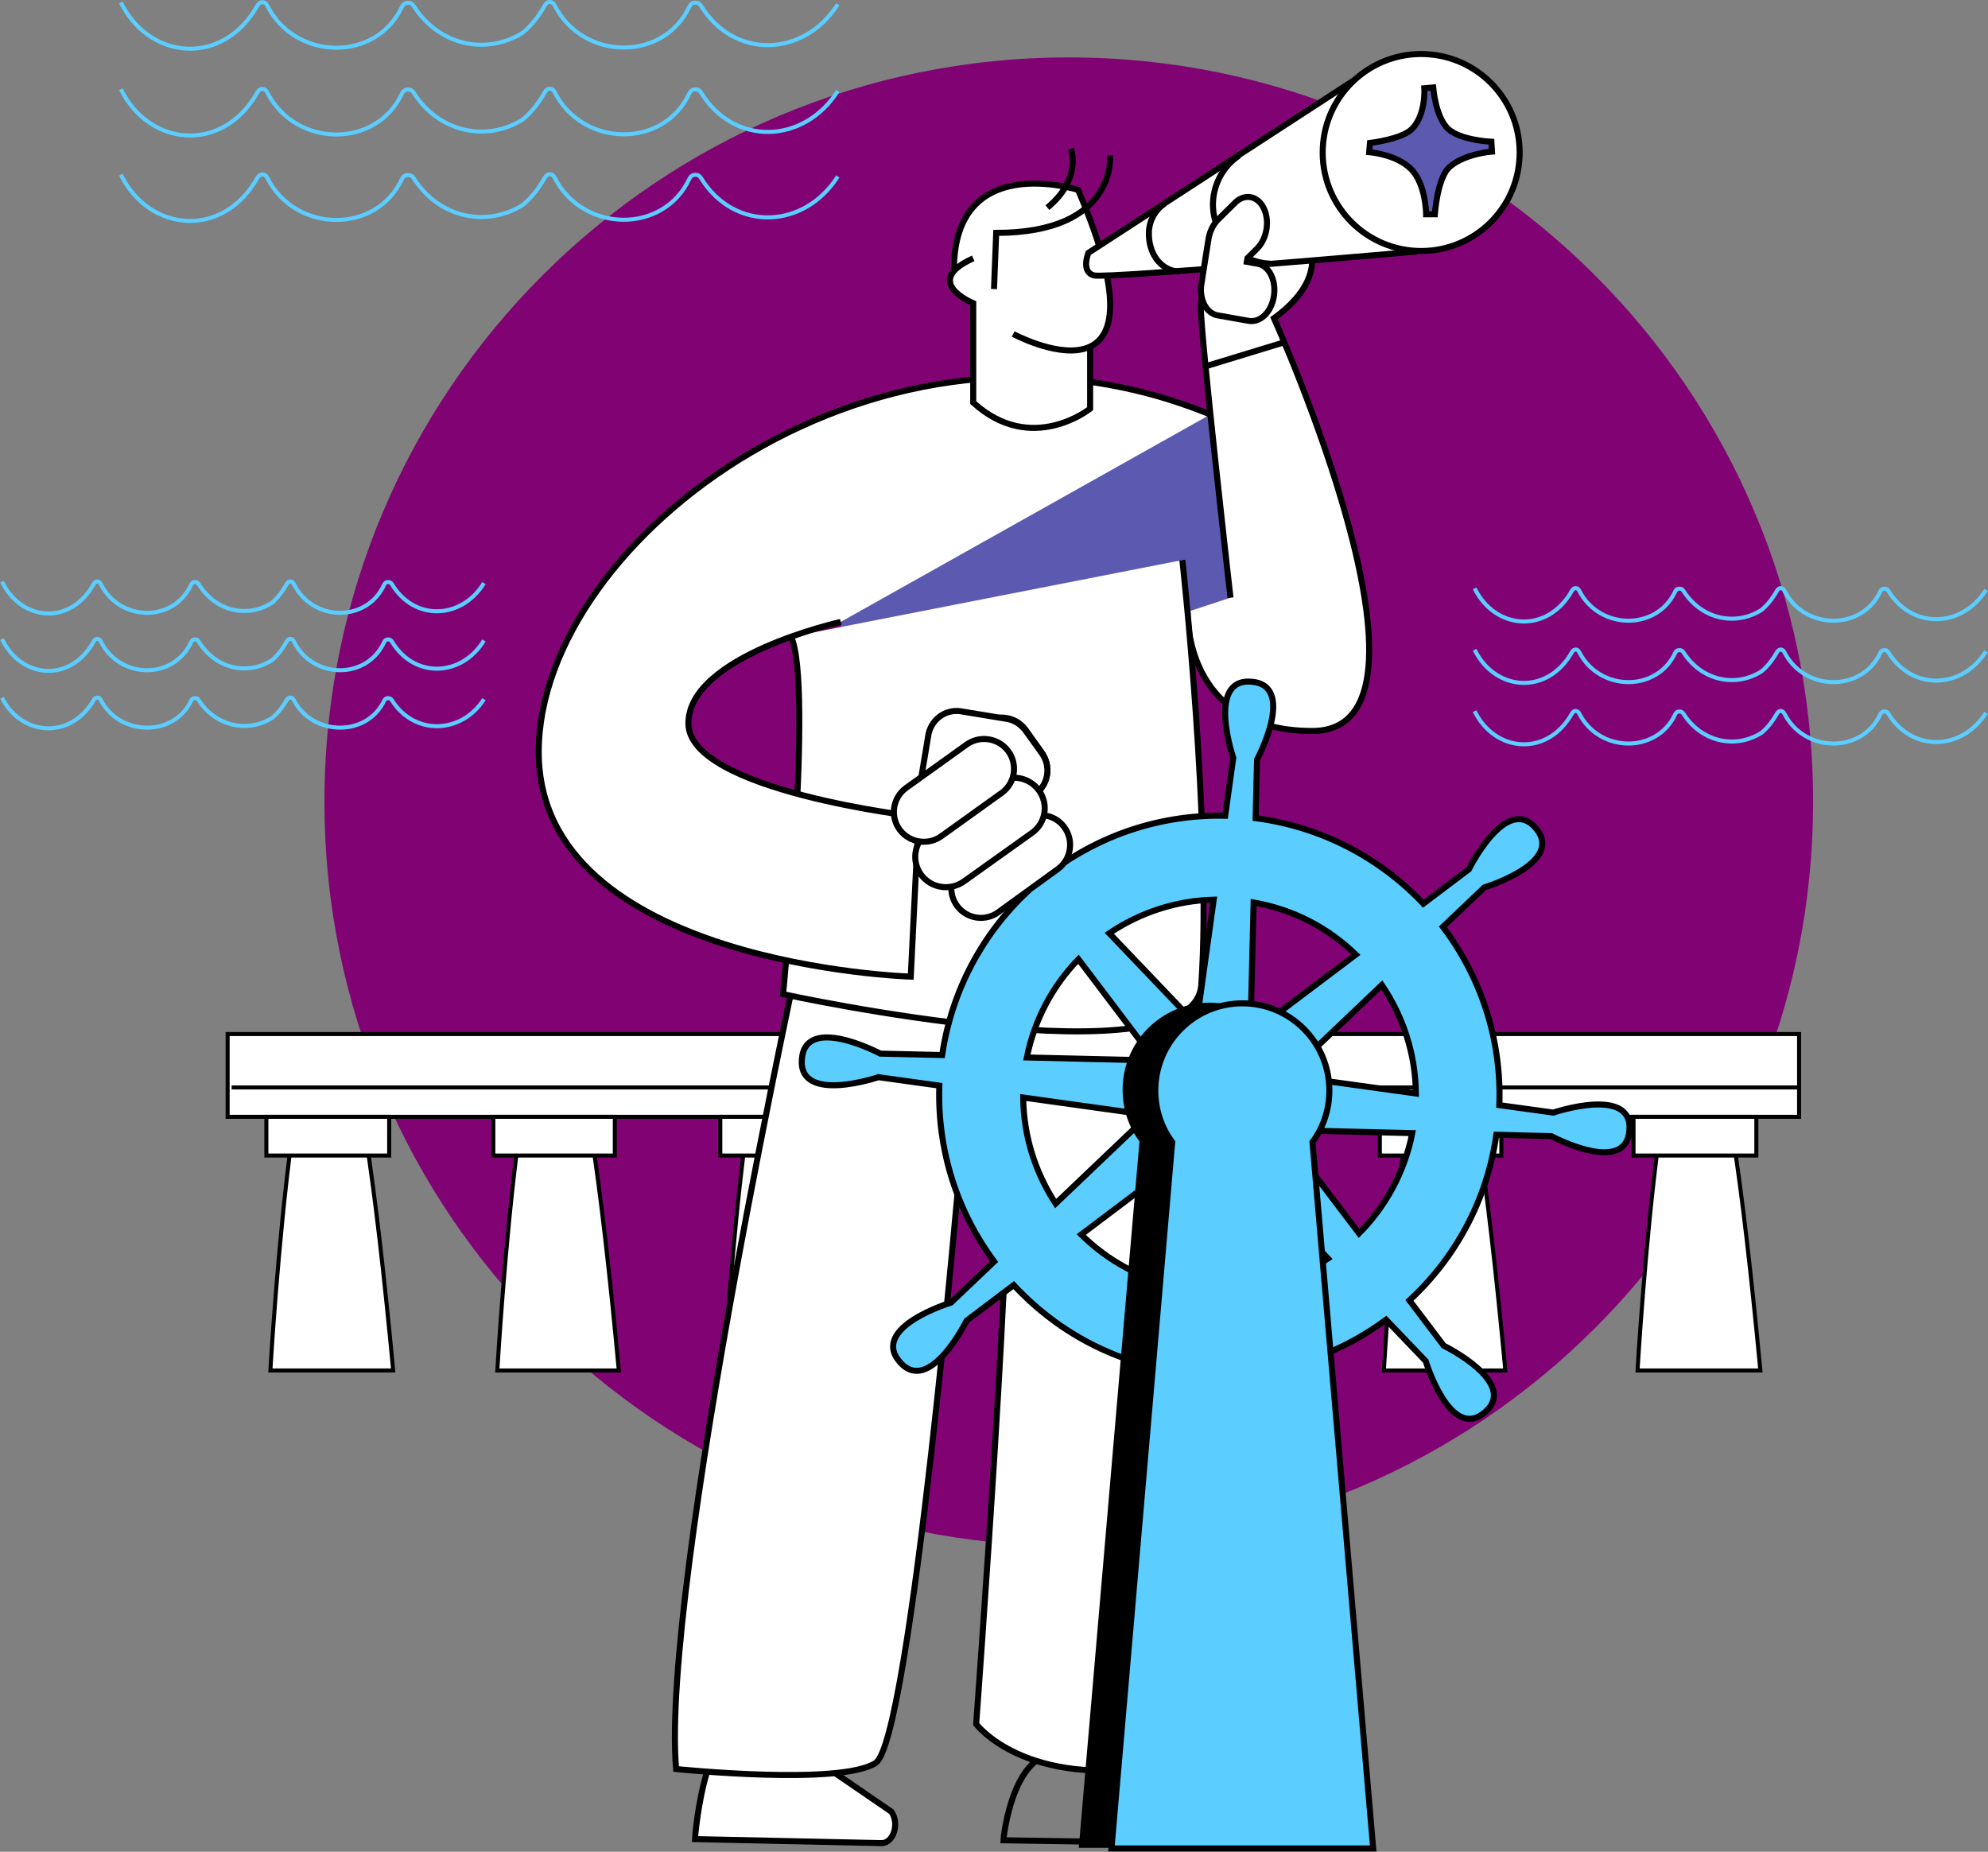
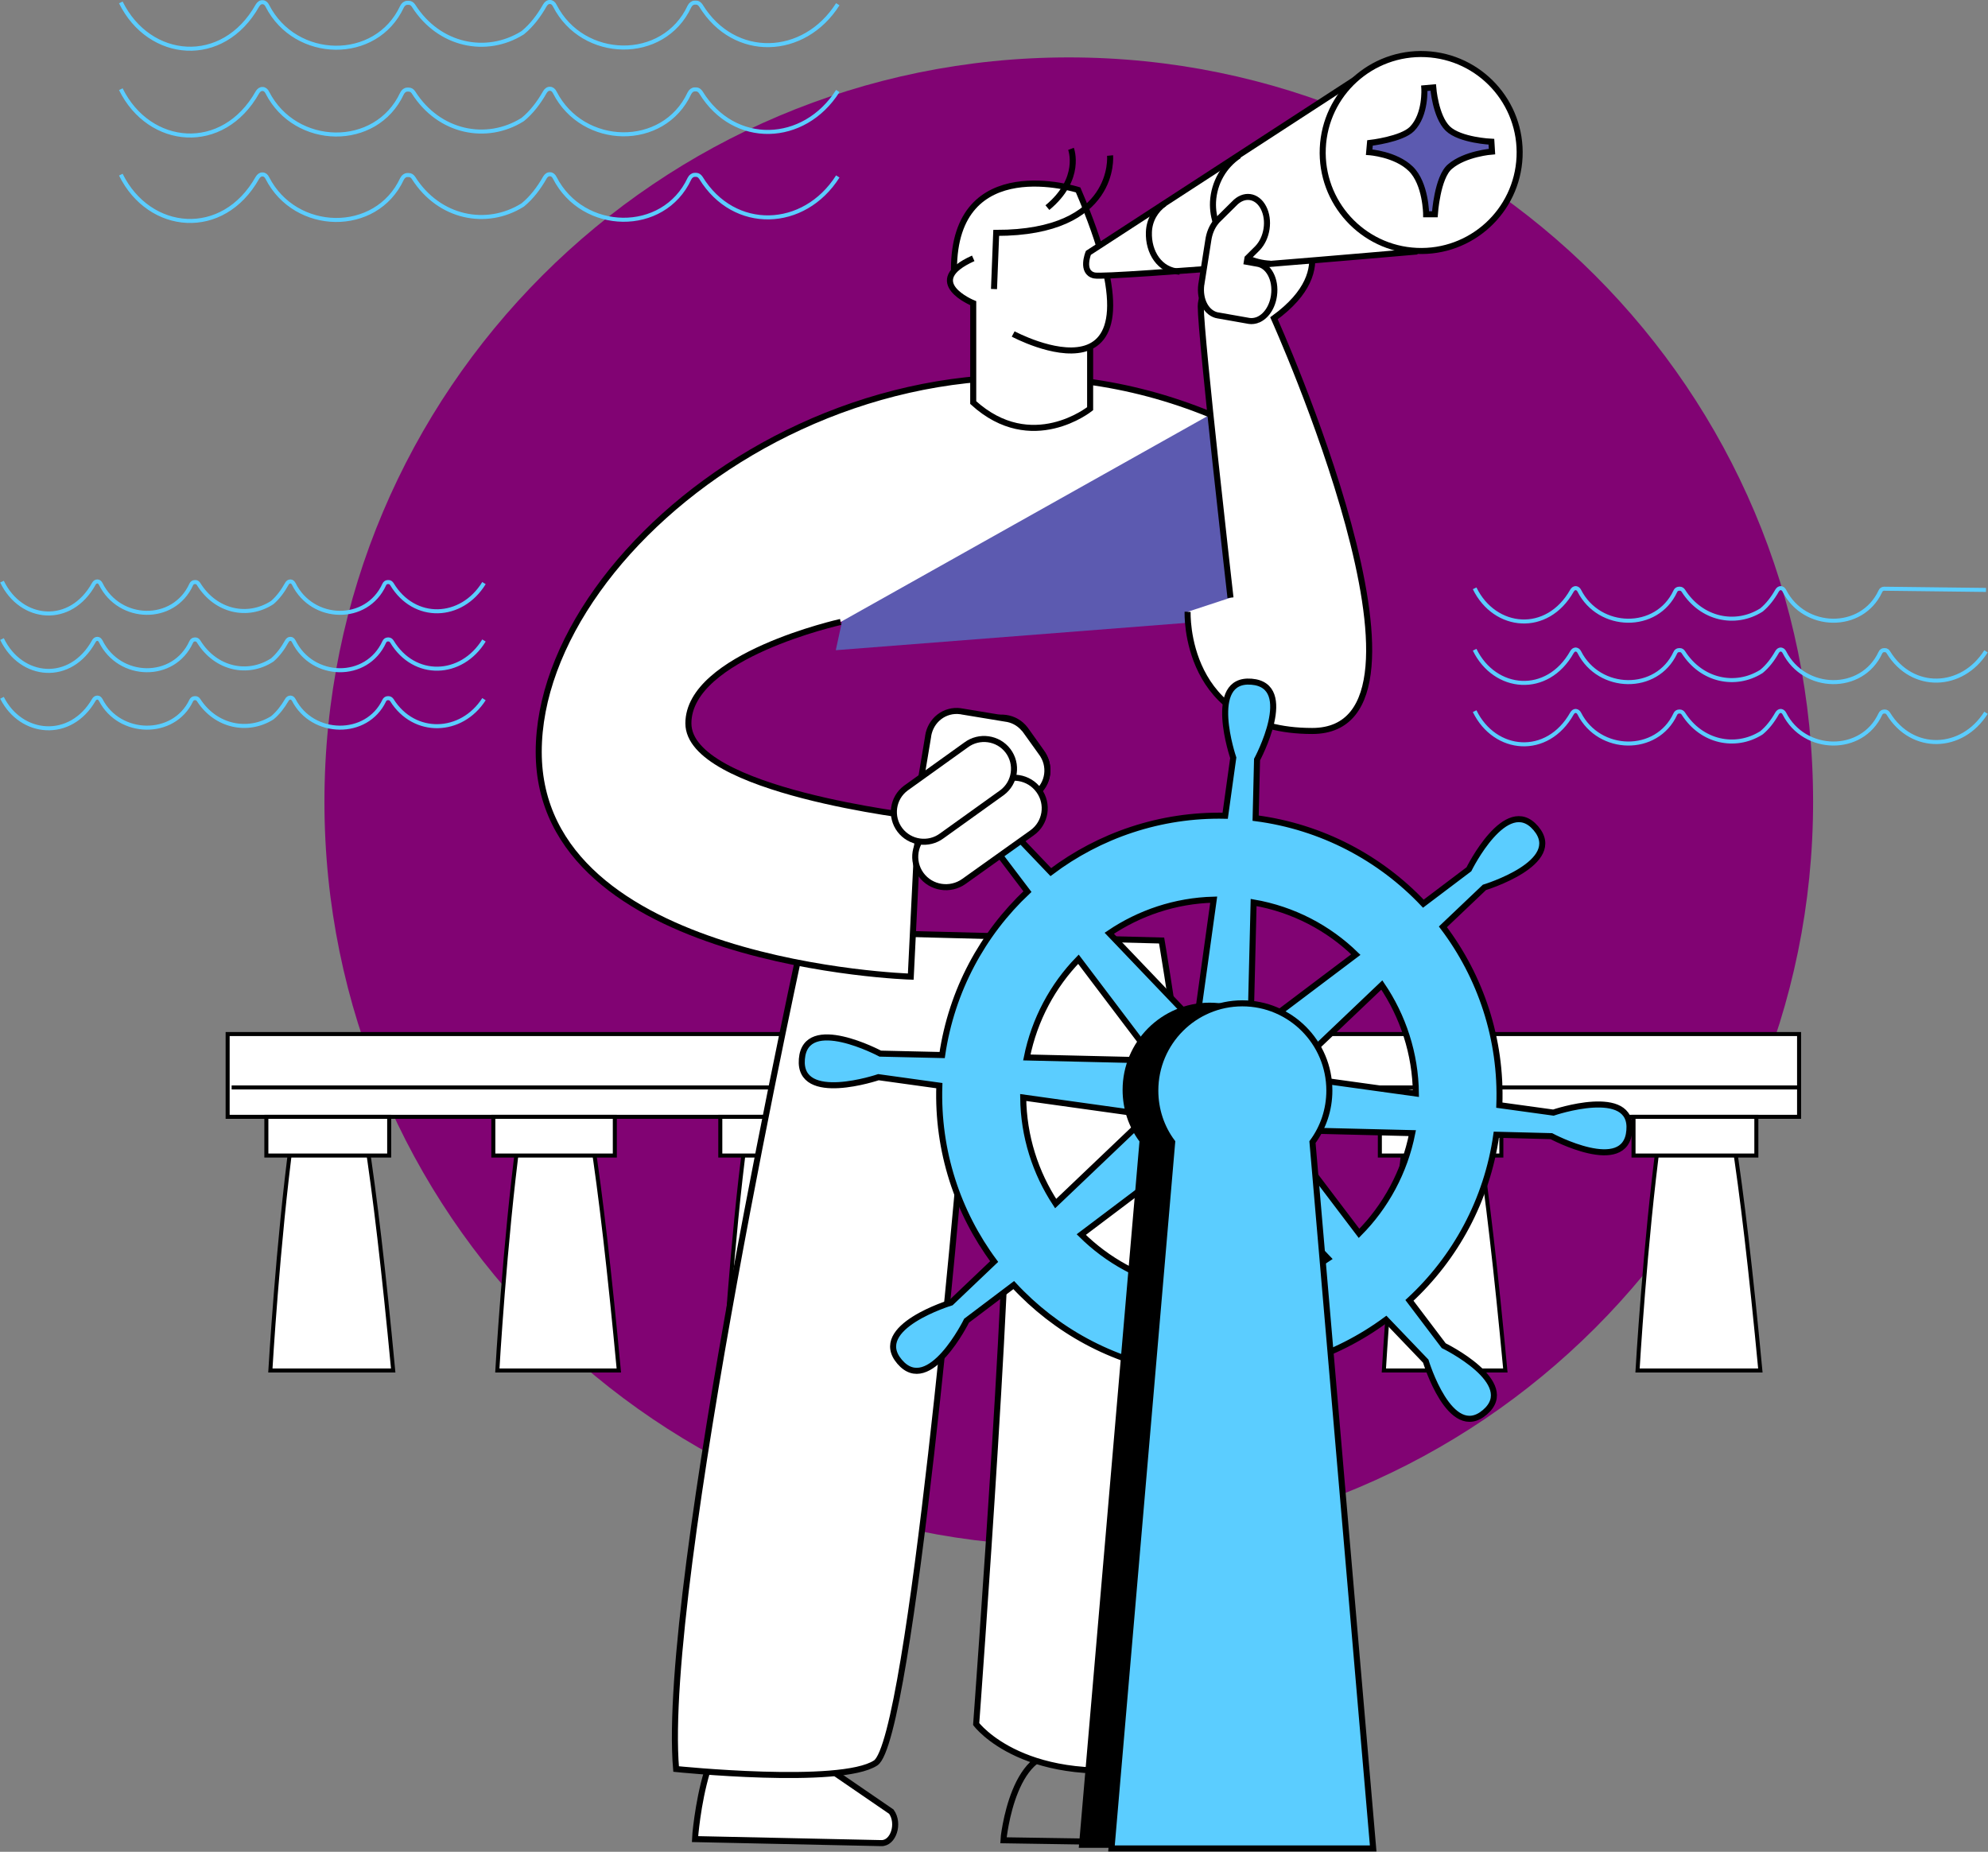
<svg xmlns="http://www.w3.org/2000/svg" width="1489" height="1387" overflow="hidden">
  <rect width="100%" height="100%" fill="#808080" stroke="none" />
  <defs>
    <clipPath id="clip0">
      <rect x="1641" y="712" width="1489" height="1387" />
    </clipPath>
  </defs>
  <g clip-path="url(#clip0)" transform="translate(-1641 -712)">
    <path d="M2999 1312.5C2999 1620.4 2749.4 1870 2441.5 1870 2133.6 1870 1884 1620.4 1884 1312.5 1884 1004.6 2133.6 755 2441.5 755 2749.4 755 2999 1004.6 2999 1312.5Z" fill="#810373" fill-rule="evenodd" />
    <path d="M2486.8 1023 2572.72 1023 2578 1174.74 2267 1199 2281.62 1131.49Z" fill="#5C5AB0" fill-rule="evenodd" />
    <path d="M2562.63 1159.68C2562.63 1159.68 2540.36 964.576 2540.36 941.471 2540.36 918.518 2584.89 890.43 2584.89 890.43L2612.01 878.5C2612.01 878.5 2647.75 912.175 2595.19 950.381 2595.19 950.381 2734.39 1259.5 2623.82 1259.5 2526.88 1259.5 2530.52 1170.25 2530.52 1170.25" stroke="#000000" stroke-width="4.523" stroke-miterlimit="8" fill="#FFFFFF" fill-rule="evenodd" />
    <path d="M2399.37 961.649C2399.37 961.649 2522.65 1027.84 2447.99 853.744 2447.99 853.744 2355 823.972 2355 913.591" fill="#FFFFFF" fill-rule="evenodd" />
    <path d="M1811.5 1486.5 2988.5 1486.5 2988.5 1548.5 1811.5 1548.5Z" stroke="#000000" stroke-width="3.016" stroke-miterlimit="8" fill="#FFFFFF" fill-rule="evenodd" />
    <path d="M1859.44 1565.5C1849.12 1641.97 1843.5 1738.5 1843.5 1738.5L1935.5 1738.5C1928.37 1663.09 1921.69 1606.53 1915.31 1565.5" stroke="#000000" stroke-width="3.016" stroke-miterlimit="8" fill="#FFFFFF" fill-rule="evenodd" />
    <path d="M1840.5 1548.5 1932.5 1548.5 1932.5 1577.5 1840.5 1577.5Z" stroke="#000000" stroke-width="3.016" stroke-miterlimit="8" fill="#FFFFFF" fill-rule="evenodd" />
    <path d="M2199.27 1565.5C2189.06 1641.97 2183.5 1738.5 2183.5 1738.5L2274.5 1738.5C2267.44 1663.09 2260.84 1606.53 2254.53 1565.5" stroke="#000000" stroke-width="3.016" stroke-miterlimit="8" fill="#FFFFFF" fill-rule="evenodd" />
    <path d="M2180.5 1548.5 2271.5 1548.5 2271.5 1577.5 2180.5 1577.5Z" stroke="#000000" stroke-width="3.016" stroke-miterlimit="8" fill="#FFFFFF" fill-rule="evenodd" />
    <path d="M2029.27 1565.5C2019.06 1641.97 2013.5 1738.5 2013.5 1738.5L2104.5 1738.5C2097.44 1663.09 2090.84 1606.53 2084.53 1565.5" stroke="#000000" stroke-width="3.016" stroke-miterlimit="8" fill="#FFFFFF" fill-rule="evenodd" />
    <path d="M2010.5 1548.5 2101.5 1548.5 2101.5 1577.5 2010.5 1577.5Z" stroke="#000000" stroke-width="3.016" stroke-miterlimit="8" fill="#FFFFFF" fill-rule="evenodd" />
    <path d="M2883.44 1565.5C2873.12 1641.97 2867.5 1738.5 2867.5 1738.5L2959.5 1738.5C2952.36 1663.09 2945.68 1606.53 2939.31 1565.5" stroke="#000000" stroke-width="3.016" stroke-miterlimit="8" fill="#FFFFFF" fill-rule="evenodd" />
    <path d="M2864.5 1548.5 2956.5 1548.5 2956.5 1577.5 2864.5 1577.5Z" stroke="#000000" stroke-width="3.016" stroke-miterlimit="8" fill="#FFFFFF" fill-rule="evenodd" />
    <path d="M2693.27 1565.5C2683.06 1641.97 2677.5 1738.5 2677.5 1738.5L2768.5 1738.5C2761.44 1663.09 2754.84 1606.53 2748.53 1565.5" stroke="#000000" stroke-width="3.016" stroke-miterlimit="8" fill="#FFFFFF" fill-rule="evenodd" />
    <path d="M2674.5 1548.5 2765.5 1548.5 2765.5 1577.5 2674.5 1577.5Z" stroke="#000000" stroke-width="3.016" stroke-miterlimit="8" fill="#FFFFFF" fill-rule="evenodd" />
    <path d="M1814.5 1526.5 2988.5 1526.5" stroke="#000000" stroke-width="3.016" stroke-miterlimit="8" fill="none" fill-rule="evenodd" />
-     <path d="M3128.5 1153.86C3110.56 1182.36 3073.18 1183.56 3055.4 1154.61 3054.79 1153.56 3053.89 1152.95 3052.83 1152.95L3052.08 1152.95C3051.03 1152.95 3049.82 1153.71 3049.37 1154.91 3035.5 1184.77 2992.39 1183.87 2977.47 1154.46 2976.87 1153.25 2975.96 1152.65 2974.91 1152.5 2974.91 1152.5 2974.91 1152.5 2974.76 1152.5 2973.7 1152.5 2972.8 1153.1 2972.04 1154.31 2968.73 1160.19 2964.81 1165.17 2960.44 1168.79 2960.29 1168.94 2960.14 1168.94 2959.99 1169.09 2940.84 1181 2915.52 1176.02 2901.81 1154.46 2901.2 1153.56 2900.3 1152.95 2899.39 1152.95L2898.49 1152.95C2897.43 1152.95 2896.23 1153.71 2895.78 1154.91 2881.91 1184.77 2838.8 1183.87 2823.88 1154.46 2823.28 1153.25 2822.37 1152.65 2821.32 1152.5 2821.32 1152.5 2821.32 1152.5 2821.17 1152.5 2820.11 1152.5 2819.21 1153.1 2818.45 1154.31 2799.91 1187.33 2760.57 1183.56 2745.5 1152.65" stroke="#5BCDFF" stroke-width="3.016" stroke-miterlimit="8" fill="none" fill-rule="evenodd" />
+     <path d="M3128.5 1153.86L3052.08 1152.95C3051.03 1152.95 3049.82 1153.71 3049.37 1154.91 3035.5 1184.77 2992.39 1183.87 2977.47 1154.46 2976.87 1153.25 2975.96 1152.65 2974.91 1152.5 2974.91 1152.5 2974.91 1152.5 2974.76 1152.5 2973.7 1152.5 2972.8 1153.1 2972.04 1154.31 2968.73 1160.19 2964.81 1165.17 2960.44 1168.79 2960.29 1168.94 2960.14 1168.94 2959.99 1169.09 2940.84 1181 2915.52 1176.02 2901.81 1154.46 2901.2 1153.56 2900.3 1152.95 2899.39 1152.95L2898.49 1152.95C2897.43 1152.95 2896.23 1153.71 2895.78 1154.91 2881.91 1184.77 2838.8 1183.87 2823.88 1154.46 2823.28 1153.25 2822.37 1152.65 2821.32 1152.5 2821.32 1152.5 2821.32 1152.5 2821.17 1152.5 2820.11 1152.5 2819.21 1153.1 2818.45 1154.31 2799.91 1187.33 2760.57 1183.56 2745.5 1152.65" stroke="#5BCDFF" stroke-width="3.016" stroke-miterlimit="8" fill="none" fill-rule="evenodd" />
    <path d="M3128.5 1199.86C3110.56 1228.36 3073.18 1229.56 3055.4 1200.61 3054.79 1199.56 3053.89 1198.95 3052.83 1198.95L3052.08 1198.95C3051.03 1198.95 3049.82 1199.71 3049.37 1200.91 3035.5 1230.77 2992.39 1229.87 2977.47 1200.46 2976.87 1199.25 2975.96 1198.65 2974.91 1198.5 2974.91 1198.5 2974.91 1198.5 2974.76 1198.5 2973.7 1198.5 2972.8 1199.1 2972.04 1200.31 2968.73 1206.19 2964.81 1211.17 2960.44 1214.79 2960.29 1214.94 2960.14 1214.94 2959.99 1215.09 2940.84 1227 2915.52 1222.02 2901.81 1200.46 2901.2 1199.56 2900.3 1198.95 2899.39 1198.95L2898.49 1198.95C2897.43 1198.95 2896.23 1199.71 2895.78 1200.91 2881.91 1230.77 2838.8 1229.87 2823.88 1200.46 2823.28 1199.25 2822.37 1198.65 2821.32 1198.5 2821.32 1198.5 2821.32 1198.5 2821.17 1198.5 2820.11 1198.5 2819.21 1199.1 2818.45 1200.31 2799.91 1233.33 2760.57 1229.56 2745.5 1198.65" stroke="#5BCDFF" stroke-width="3.016" stroke-miterlimit="8" fill="none" fill-rule="evenodd" />
    <path d="M3128.5 1245.86C3110.56 1274.36 3073.18 1275.56 3055.4 1246.61 3054.79 1245.56 3053.89 1244.95 3052.83 1244.95L3052.08 1244.95C3051.03 1244.95 3049.82 1245.71 3049.37 1246.91 3035.5 1276.77 2992.39 1275.87 2977.47 1246.46 2976.87 1245.25 2975.96 1244.65 2974.91 1244.5 2974.91 1244.5 2974.91 1244.5 2974.76 1244.5 2973.7 1244.5 2972.8 1245.1 2972.04 1246.31 2968.73 1252.19 2964.81 1257.17 2960.44 1260.79 2960.29 1260.94 2960.14 1260.94 2959.99 1261.09 2940.84 1273 2915.52 1268.02 2901.81 1246.46 2901.2 1245.56 2900.3 1244.95 2899.39 1244.95L2898.49 1244.95C2897.43 1244.95 2896.23 1245.71 2895.78 1246.91 2881.91 1276.77 2838.8 1275.87 2823.88 1246.46 2823.28 1245.25 2822.37 1244.65 2821.32 1244.5 2821.32 1244.5 2821.32 1244.5 2821.17 1244.5 2820.11 1244.5 2819.21 1245.1 2818.45 1246.31 2799.91 1279.33 2760.57 1275.56 2745.5 1244.65" stroke="#5BCDFF" stroke-width="3.016" stroke-miterlimit="8" fill="none" fill-rule="evenodd" />
    <path d="M2268.5 715.169C2243.32 754.87 2190.86 756.825 2165.98 716.221 2165.08 714.868 2163.87 713.966 2162.52 713.966L2161.31 713.966C2159.8 713.966 2158.3 715.018 2157.39 716.823 2137.94 758.63 2077.49 757.276 2056.53 716.221 2055.78 714.567 2054.42 713.515 2053.07 713.515 2053.07 713.515 2052.92 713.515 2052.92 713.515 2051.41 713.364 2050.05 714.417 2049.15 715.921 2044.47 724.191 2039.05 731.109 2032.87 736.222 2032.71 736.373 2032.41 736.523 2032.26 736.673 2005.43 753.366 1969.85 746.448 1950.7 716.221 1949.8 714.868 1948.59 714.116 1947.23 714.116L1946.03 714.116C1944.52 714.116 1943.01 715.169 1942.11 716.973 1922.66 758.78 1862.21 757.427 1841.25 716.372 1840.5 714.718 1839.14 713.665 1837.78 713.665 1837.78 713.665 1837.63 713.665 1837.63 713.665 1836.13 713.515 1834.77 714.567 1833.86 716.071 1807.93 762.238 1752.76 756.975 1731.5 713.815" stroke="#5BCDFF" stroke-width="3.016" stroke-miterlimit="8" fill="none" fill-rule="evenodd" />
    <path d="M2268.5 780.169C2243.32 819.87 2190.86 821.825 2165.98 781.221 2165.08 779.868 2163.87 778.966 2162.52 778.966L2161.31 778.966C2159.8 778.966 2158.3 780.018 2157.39 781.823 2137.94 823.63 2077.49 822.277 2056.53 781.221 2055.78 779.567 2054.42 778.515 2053.07 778.515 2053.07 778.515 2052.92 778.515 2052.92 778.515 2051.41 778.364 2050.05 779.417 2049.15 780.921 2044.47 789.192 2039.05 796.109 2032.87 801.222 2032.71 801.373 2032.41 801.523 2032.26 801.674 2005.43 818.367 1969.85 811.449 1950.7 781.221 1949.8 779.868 1948.59 779.116 1947.23 779.116L1946.03 779.116C1944.52 779.116 1943.01 780.169 1942.11 781.973 1922.66 823.78 1862.21 822.427 1841.25 781.372 1840.5 779.718 1839.14 778.665 1837.78 778.665 1837.78 778.665 1837.63 778.665 1837.63 778.665 1836.13 778.515 1834.77 779.567 1833.86 781.071 1807.93 827.239 1752.76 821.976 1731.5 778.815" stroke="#5BCDFF" stroke-width="3.016" stroke-miterlimit="8" fill="none" fill-rule="evenodd" />
    <path d="M2268.5 844.169C2243.32 883.87 2190.86 885.825 2165.98 845.221 2165.08 843.868 2163.87 842.966 2162.52 842.966L2161.31 842.966C2159.8 842.966 2158.3 844.018 2157.39 845.823 2137.94 887.63 2077.49 886.276 2056.53 845.221 2055.78 843.567 2054.42 842.514 2053.07 842.514 2053.07 842.514 2052.92 842.514 2052.92 842.514 2051.41 842.364 2050.05 843.417 2049.15 844.921 2044.47 853.192 2039.05 860.109 2032.87 865.222 2032.71 865.373 2032.41 865.523 2032.26 865.674 2005.43 882.366 1969.85 875.449 1950.7 845.221 1949.8 843.868 1948.59 843.116 1947.23 843.116L1946.03 843.116C1944.52 843.116 1943.01 844.169 1942.11 845.973 1922.66 887.78 1862.21 886.427 1841.25 845.372 1840.5 843.718 1839.14 842.665 1837.78 842.665 1837.78 842.665 1837.63 842.665 1837.63 842.665 1836.13 842.514 1834.77 843.567 1833.86 845.071 1807.93 891.239 1752.76 885.976 1731.5 842.815" stroke="#5BCDFF" stroke-width="3.016" stroke-miterlimit="8" fill="none" fill-rule="evenodd" />
    <path d="M2003.5 1148.73C1986.63 1176.14 1951.24 1177.37 1934.52 1149.5 1933.92 1148.58 1933.02 1147.96 1932.11 1147.96L1931.36 1147.96C1930.31 1147.96 1929.25 1148.73 1928.8 1149.81 1915.7 1178.6 1875.03 1177.68 1861.03 1149.35 1860.43 1148.27 1859.67 1147.5 1858.62 1147.5 1858.62 1147.5 1858.62 1147.5 1858.47 1147.5 1857.41 1147.5 1856.51 1148.12 1855.91 1149.19 1852.74 1154.89 1849.13 1159.66 1845.06 1163.2 1844.91 1163.36 1844.76 1163.36 1844.61 1163.51 1826.54 1175.06 1802.74 1170.29 1789.79 1149.5 1789.19 1148.58 1788.44 1147.96 1787.53 1147.96L1786.78 1147.96C1785.73 1147.96 1784.67 1148.73 1784.22 1149.81 1771.12 1178.6 1730.45 1177.68 1716.45 1149.35 1715.84 1148.27 1715.09 1147.5 1714.04 1147.5 1714.04 1147.5 1714.04 1147.5 1713.89 1147.5 1712.83 1147.5 1711.93 1148.12 1711.33 1149.19 1693.86 1180.91 1656.81 1177.37 1642.5 1147.65" stroke="#5BCDFF" stroke-width="3.016" stroke-miterlimit="8" fill="none" fill-rule="evenodd" />
    <path d="M2003.5 1191.73C1986.63 1219.14 1951.24 1220.37 1934.52 1192.5 1933.92 1191.58 1933.02 1190.96 1932.11 1190.96L1931.36 1190.96C1930.31 1190.96 1929.25 1191.73 1928.8 1192.81 1915.7 1221.6 1875.03 1220.68 1861.03 1192.35 1860.43 1191.27 1859.67 1190.5 1858.62 1190.5 1858.62 1190.5 1858.62 1190.5 1858.47 1190.5 1857.41 1190.5 1856.51 1191.12 1855.91 1192.19 1852.74 1197.89 1849.13 1202.66 1845.06 1206.2 1844.91 1206.36 1844.76 1206.36 1844.61 1206.51 1826.54 1218.06 1802.74 1213.29 1789.79 1192.5 1789.19 1191.58 1788.44 1190.96 1787.53 1190.96L1786.78 1190.96C1785.73 1190.96 1784.67 1191.73 1784.22 1192.81 1771.12 1221.6 1730.45 1220.68 1716.45 1192.35 1715.84 1191.27 1715.09 1190.5 1714.04 1190.5 1714.04 1190.5 1714.04 1190.5 1713.89 1190.5 1712.83 1190.5 1711.93 1191.12 1711.33 1192.19 1693.86 1223.91 1656.81 1220.37 1642.5 1190.65" stroke="#5BCDFF" stroke-width="3.016" stroke-miterlimit="8" fill="none" fill-rule="evenodd" />
    <path d="M2003.5 1235.68C1986.63 1261.94 1951.24 1263.12 1934.52 1236.42 1933.92 1235.53 1933.02 1234.94 1932.11 1234.94L1931.36 1234.94C1930.31 1234.94 1929.25 1235.68 1928.8 1236.71 1915.7 1264.3 1875.03 1263.42 1861.03 1236.27 1860.43 1235.24 1859.67 1234.5 1858.62 1234.5 1858.62 1234.5 1858.62 1234.5 1858.47 1234.5 1857.41 1234.5 1856.51 1235.09 1855.91 1236.12 1852.74 1241.58 1849.13 1246.16 1845.06 1249.55 1844.91 1249.7 1844.76 1249.7 1844.61 1249.85 1826.54 1260.91 1802.74 1256.34 1789.79 1236.42 1789.19 1235.53 1788.44 1234.94 1787.53 1234.94L1786.78 1234.94C1785.73 1234.94 1784.67 1235.68 1784.22 1236.71 1771.12 1264.3 1730.45 1263.42 1716.45 1236.27 1715.84 1235.24 1715.09 1234.5 1714.04 1234.5 1714.04 1234.5 1714.04 1234.5 1713.89 1234.5 1712.83 1234.5 1711.93 1235.09 1711.33 1236.12 1693.86 1266.52 1656.81 1263.12 1642.5 1234.65" stroke="#5BCDFF" stroke-width="3.016" stroke-miterlimit="8" fill="none" fill-rule="evenodd" />
    <path d="M2212.1 2002.77 2308.61 2068.94C2314.97 2077.79 2310.12 2092.8 2301.03 2092.5L2161.5 2089.49C2161.5 2089.34 2168.92 1983.86 2212.1 2002.77Z" stroke="#000000" stroke-width="4.523" stroke-miterlimit="8" fill="#FFFFFF" fill-rule="evenodd" />
    <path d="M2442.43 2027.13 2537.62 2075.32C2543.96 2081.86 2539.13 2092.65 2530.08 2092.5L2392.5 2090.37C2392.5 2090.22 2399.74 2013.45 2442.43 2027.13Z" stroke="#000000" stroke-width="4.523" stroke-miterlimit="8" fill="none" fill-rule="evenodd" />
    <path d="M2147.4 2037C2147.4 2037 2270.47 2049.68 2296.83 2032.47 2323.19 2015.25 2360.25 1582.42 2360.25 1582.42 2360.25 1582.42 2383.9 1574.87 2393.24 1582.42 2402.58 1589.97 2372.15 2003.32 2372.15 2003.32 2372.15 2003.32 2408.76 2052.4 2511.04 2034.13 2613.32 2015.85 2511.04 1416.45 2511.04 1416.45L2243.35 1409.5C2243.2 1409.5 2135.65 1899.87 2147.4 2037Z" stroke="#000000" stroke-width="4.523" stroke-miterlimit="8" fill="#FFFFFF" fill-rule="evenodd" />
-     <path d="M2526.58 1131.5C2526.58 1131.5 2548.76 1331.78 2540.76 1449.68 2535.63 1523.74 2227.5 1456.63 2227.5 1456.63 2227.5 1456.63 2250.27 1225.22 2233.53 1188.94" stroke="#000000" stroke-width="4.523" stroke-miterlimit="8" fill="#FFFFFF" fill-rule="evenodd" />
    <path d="M2270.65 1177.84C2270.65 1177.84 2156.6 1203.16 2156.6 1253.79 2156.6 1304.42 2329.04 1323.86 2329.04 1323.86L2323.16 1443.5C2323.16 1443.5 2044.5 1434.91 2044.5 1275.18 2044.5 1115.46 2300.83 921.221 2547.5 1022.48" stroke="#000000" stroke-width="4.523" stroke-miterlimit="8" fill="#FFFFFF" fill-rule="evenodd" />
    <path d="M2369.94 905.5C2330.7 923.127 2369.94 939.082 2369.94 939.082L2369.94 1013.54C2413.72 1053.35 2457.5 1018.1 2457.5 1018.1L2457.5 970.993" stroke="#000000" stroke-width="4.523" stroke-miterlimit="8" fill="#FFFFFF" fill-rule="evenodd" />
    <path d="M2399.87 962.149C2399.87 962.149 2523.15 1028.34 2448.49 854.244 2448.49 854.244 2355.5 824.472 2355.5 914.091" stroke="#000000" stroke-width="4.523" stroke-miterlimit="8" fill="none" fill-rule="evenodd" />
    <path d="M2443.17 823.5C2443.17 823.5 2451.71 845.876 2425.5 867.5" stroke="#000000" stroke-width="4.523" stroke-miterlimit="8" fill="none" fill-rule="evenodd" />
    <path d="M2671.46 761.5 2456.18 901.415C2456.18 901.415 2450.3 915.889 2460.55 918.302 2470.64 920.714 2702.5 900.36 2702.5 900.36" stroke="#000000" stroke-width="4.523" stroke-miterlimit="8" fill="#FFFFFF" fill-rule="evenodd" />
    <path d="M2708.76 752.537C2749.46 754.364 2780.97 788.839 2779.14 829.538 2777.31 870.238 2742.84 901.75 2702.14 899.922 2661.44 898.095 2629.93 863.621 2631.76 822.921 2633.58 782.222 2668.06 750.71 2708.76 752.537Z" stroke="#000000" stroke-width="4.523" stroke-miterlimit="8" fill="#FFFFFF" fill-rule="evenodd" />
    <path d="M2569.11 828.5C2557.8 836.042 2550.31 848.712 2549.54 863.193 2548.47 887.629 2567.58 908.445 2592.5 909.5" stroke="#000000" stroke-width="4.523" stroke-miterlimit="8" fill="none" fill-rule="evenodd" />
    <path d="M2513.16 864.5C2506.45 869.178 2501.83 876.873 2501.53 885.775 2500.93 900.864 2509.58 914.746 2524.5 915.5" stroke="#000000" stroke-width="4.523" stroke-miterlimit="8" fill="none" fill-rule="evenodd" />
    <path d="M2472.43 828.5C2472.43 828.5 2478 886.434 2387.15 886.434L2385.5 928.5" stroke="#000000" stroke-width="4.523" stroke-miterlimit="8" fill="none" fill-rule="evenodd" />
    <path d="M2804.47 1545.34 2764 1539.76C2765.82 1490.02 2749.81 1443.28 2721.73 1406.2L2752.83 1376.65C2752.83 1376.65 2813.38 1358.26 2791.33 1332.33 2769.14 1306.41 2741.2 1363.09 2741.2 1363.09L2707.08 1388.86C2674.92 1354.8 2631.13 1331.28 2581.46 1324.8L2582.52 1280.93C2582.52 1280.93 2612.41 1225.3 2578.29 1222.59 2544.32 1219.88 2564.7 1279.57 2564.7 1279.57L2558.66 1322.99C2510.04 1321.93 2464.45 1337.76 2428.06 1365.2L2397.41 1333.09C2397.41 1333.09 2378.84 1272.34 2352.87 1294.5 2326.9 1316.66 2383.82 1344.55 2383.82 1344.55L2410.54 1379.82C2377.02 1411.33 2353.77 1453.84 2346.68 1502.23L2300.32 1501.17C2300.32 1501.17 2244.31 1471.32 2241.59 1505.24 2238.87 1539.16 2298.96 1518.81 2298.96 1518.81L2344.56 1525.14C2342.9 1574.13 2358.3 1620.11 2385.63 1656.89L2353.32 1687.65C2353.32 1687.65 2292.62 1706.04 2314.82 1731.97 2337.01 1757.9 2364.95 1701.21 2364.95 1701.21L2400.28 1674.53C2431.38 1708.15 2473.5 1731.67 2521.52 1739.2L2520.46 1782.77C2520.46 1782.77 2490.57 1838.7 2524.54 1841.41 2558.51 1844.12 2538.13 1784.13 2538.13 1784.13L2544.02 1741.46C2594.29 1743.88 2641.4 1728.35 2679.15 1700.46L2708.89 1731.52C2708.89 1731.52 2727.16 1791.97 2753.13 1769.81 2779.1 1747.65 2722.33 1719.91 2722.33 1719.91L2696.66 1685.99C2730.94 1654.33 2754.79 1611.07 2761.74 1561.92L2802.96 1562.98C2802.96 1562.98 2858.67 1592.83 2861.39 1558.76 2864.41 1524.99 2804.47 1545.34 2804.47 1545.34ZM2701.49 1531.02 2604.71 1517.6 2675.98 1449.77C2691.83 1473.13 2701.19 1501.17 2701.49 1531.02ZM2562.59 1557.55 2540.85 1555.89 2526.65 1539.31 2528.01 1521.67 2545.83 1506.3 2565.15 1507.8 2577.84 1522.58 2576.02 1546.09 2562.59 1557.55ZM2656.5 1427 2577.53 1486.55 2579.95 1387.96C2609.69 1393.09 2636.12 1407.11 2656.5 1427ZM2550.05 1385.85 2537.07 1479.31 2471.84 1411.02C2494.34 1395.8 2521.22 1386.6 2550.05 1385.85ZM2448.74 1430.47 2506.12 1506.3 2410.09 1504.04C2415.83 1475.54 2429.57 1450.22 2448.74 1430.47ZM2407.37 1534.04 2501.29 1547.15 2431.68 1613.48C2416.58 1590.57 2407.67 1563.13 2407.37 1534.04ZM2450.86 1636.69 2525.6 1580.31 2523.33 1675.89C2495.25 1669.86 2470.33 1655.99 2450.86 1636.69ZM2553.07 1679.21 2566.51 1582.27 2635.66 1654.63C2611.96 1670.61 2583.42 1679.51 2553.07 1679.21ZM2658.92 1635.79 2600.18 1558.31 2698.78 1560.72C2693.04 1589.81 2678.85 1615.74 2658.92 1635.79Z" stroke="#000000" stroke-width="4.523" stroke-miterlimit="8" fill="#5BCDFF" fill-rule="evenodd" />
    <path d="M2645 2096 2599.54 1566.94C2607.52 1556.08 2612.18 1542.8 2612.18 1528.32 2612.18 1492.27 2582.98 1463 2547 1463 2511.02 1463 2481.82 1492.27 2481.82 1528.32 2481.82 1542.8 2486.48 1556.23 2494.46 1566.94L2449 2096 2645 2096Z" fill-rule="evenodd" />
    <path d="M2669 2096 2623.54 1566.94C2631.52 1556.08 2636.18 1542.8 2636.18 1528.32 2636.18 1492.27 2606.98 1463 2571 1463 2535.02 1463 2505.82 1492.27 2505.82 1528.32 2505.82 1542.8 2510.48 1556.23 2518.46 1566.94L2473 2096 2669 2096Z" fill="#5BCDFF" fill-rule="evenodd" />
    <path d="M2669.5 2096.5 2624.04 1567.44C2632.02 1556.58 2636.68 1543.3 2636.68 1528.82 2636.68 1492.77 2607.48 1463.5 2571.5 1463.5 2535.52 1463.5 2506.32 1492.77 2506.32 1528.82 2506.32 1543.3 2510.98 1556.73 2518.96 1567.44L2473.5 2096.5 2669.5 2096.5Z" stroke="#000000" stroke-width="4.523" stroke-miterlimit="8" fill="none" fill-rule="evenodd" />
    <path d="M2715.68 872.5 2709.17 872.5C2709.17 872.5 2709.02 849.538 2697.67 838.432 2686.32 827.326 2666.5 825.976 2666.5 825.976L2667.11 819.072C2667.11 819.072 2690.86 816.371 2698.58 808.566 2709.17 797.761 2707.81 778.1 2707.81 778.1L2714.47 777.5C2714.47 777.5 2716.13 799.261 2725.36 808.266 2734.44 817.121 2758.05 818.172 2758.05 818.172L2758.5 825.525C2758.5 825.525 2738.38 827.026 2727.03 836.781 2717.49 844.735 2715.68 872.5 2715.68 872.5Z" stroke="#000000" stroke-width="4.523" stroke-miterlimit="8" fill="#5C5AB0" fill-rule="evenodd" />
-     <path d="M2602.5 968.5 2543.5 986.5" stroke="#000000" stroke-width="4.523" stroke-miterlimit="8" fill="none" fill-rule="evenodd" />
    <path d="M2582.95 951.626C2589.09 949.2 2594.02 942.223 2595.22 933.276 2596.86 921.295 2591.18 910.68 2582.51 909.466L2574.88 908.102 2575.33 905.372 2582.81 897.941C2590.13 890.358 2592.23 876.861 2587.29 867.458 2582.36 858.056 2572.49 856.843 2565.31 864.577L2552.75 877.013C2552.75 877.013 2552.75 877.013 2552.75 877.013 2552.45 877.316 2552.15 877.771 2551.85 878.074 2548.71 881.866 2546.77 886.718 2546.02 891.875L2540.93 924.177C2540.93 924.177 2540.93 924.328 2540.93 924.328 2540.93 924.48 2540.93 924.632 2540.78 924.935 2539.14 936.916 2544.82 946.925 2553.35 948.29 2553.35 948.29 2553.5 948.29 2553.5 948.29 2553.5 948.29 2553.5 948.29 2553.5 948.29L2576.67 952.384C2578.77 952.688 2580.86 952.384 2582.95 951.626" stroke="#000000" stroke-width="4.523" stroke-miterlimit="8" fill="#FFFFFF" fill-rule="evenodd" />
    <path d="M2374.18 1284.79C2366.83 1275.02 2368.18 1261.48 2377.92 1253.97L2377.92 1253.97C2387.67 1246.6 2401.61 1248.55 2408.96 1258.33L2420.95 1275.17C2428.29 1284.94 2426.65 1298.77 2416.75 1306.14L2416.75 1306.14C2407.01 1313.51 2393.37 1311.26 2386.02 1301.48L2374.18 1284.79Z" stroke="#000000" stroke-width="4.523" stroke-miterlimit="8" fill="#FFFFFF" fill-rule="evenodd" />
    <path d="M2420.87 1275.58 2408.83 1258.79C2408.83 1258.79 2408.83 1258.79 2408.83 1258.79 2408.53 1258.35 2408.22 1258.05 2407.77 1257.6 2404.16 1253.4 2399.19 1250.85 2393.93 1250.25L2361.27 1244.86C2361.27 1244.86 2361.12 1244.86 2361.12 1244.86 2360.97 1244.86 2360.82 1244.71 2360.52 1244.71 2348.48 1243.06 2337.94 1251.45 2336.14 1263.44 2336.14 1263.59 2336.14 1263.59 2336.14 1263.74 2336.14 1263.74 2336.14 1263.74 2336.14 1263.74L2330.72 1296.26C2329.06 1308.4 2337.04 1319.49 2349.23 1321.29 2361.42 1322.94 2372.41 1314.55 2374.06 1302.41L2375.87 1291.62 2378.58 1292.07 2385.8 1302.11C2393.17 1311.85 2406.87 1314.1 2416.65 1306.76 2426.59 1299.11 2428.39 1285.47 2420.87 1275.58Z" stroke="#000000" stroke-width="4.523" stroke-miterlimit="8" fill="#FFFFFF" fill-rule="evenodd" />
-     <path d="M2406.94 1326.99C2416.71 1319.58 2430.68 1321.55 2438.04 1331.37L2438.04 1331.37C2445.4 1341.2 2443.45 1355.26 2433.68 1362.66L2389.06 1395.01C2379.3 1402.42 2365.32 1400.45 2357.96 1390.63L2357.96 1390.63C2350.6 1380.8 2352.55 1366.74 2362.32 1359.34L2406.94 1326.99Z" stroke="#000000" stroke-width="4.523" stroke-miterlimit="8" fill="#FFFFFF" fill-rule="evenodd" />
    <path d="M2387.04 1298.8C2397.34 1291.46 2411.72 1293.71 2419.14 1304.04L2419.14 1304.04C2426.56 1314.23 2424.29 1328.46 2413.99 1335.8L2362.96 1372.19C2352.66 1379.53 2338.28 1377.28 2330.86 1367.1L2330.86 1367.1C2323.44 1356.91 2325.71 1342.68 2336.01 1335.35L2387.04 1298.8Z" stroke="#000000" stroke-width="4.523" stroke-miterlimit="8" fill="#FFFFFF" fill-rule="evenodd" />
    <path d="M2364.54 1269.99C2374.42 1262.58 2388.54 1264.55 2395.99 1274.37L2395.99 1274.37C2403.43 1284.2 2401.46 1298.26 2391.58 1305.66L2346.46 1338.01C2336.58 1345.42 2322.46 1343.45 2315.01 1333.63L2315.01 1333.63C2307.57 1323.8 2309.54 1309.74 2319.42 1302.34L2364.54 1269.99Z" stroke="#000000" stroke-width="4.523" stroke-miterlimit="8" fill="#FFFFFF" fill-rule="evenodd" />
  </g>
</svg>